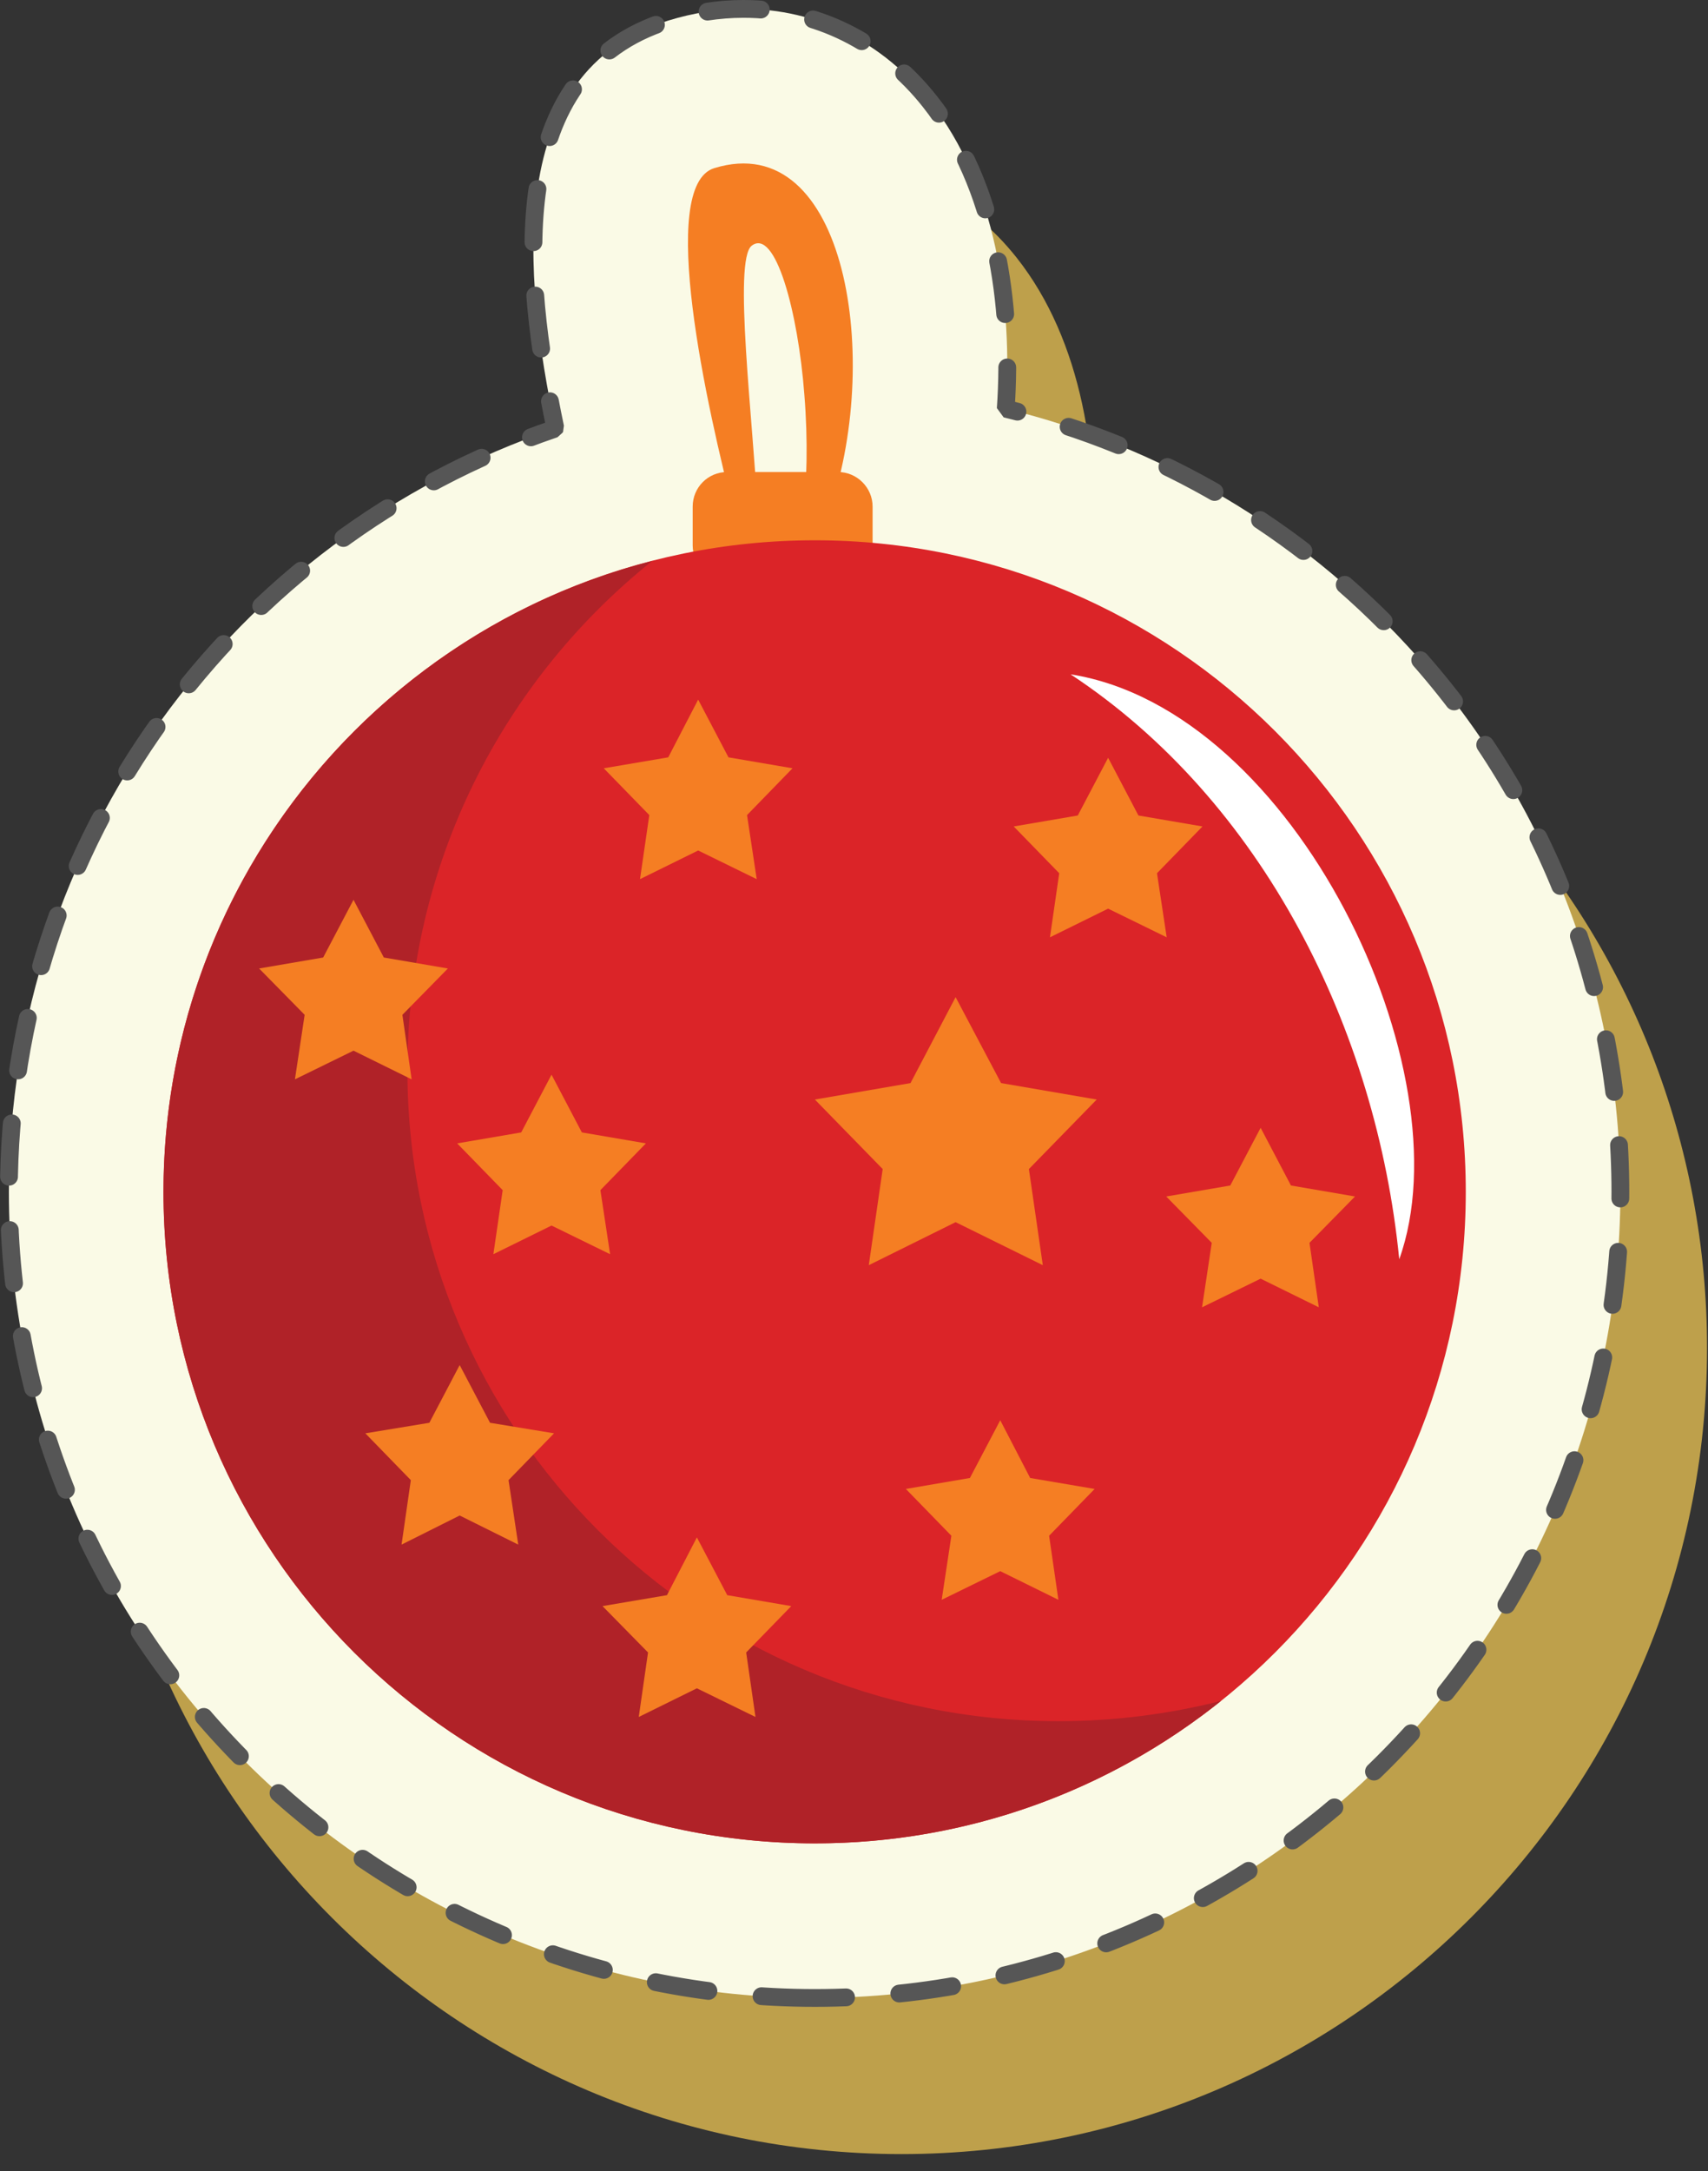
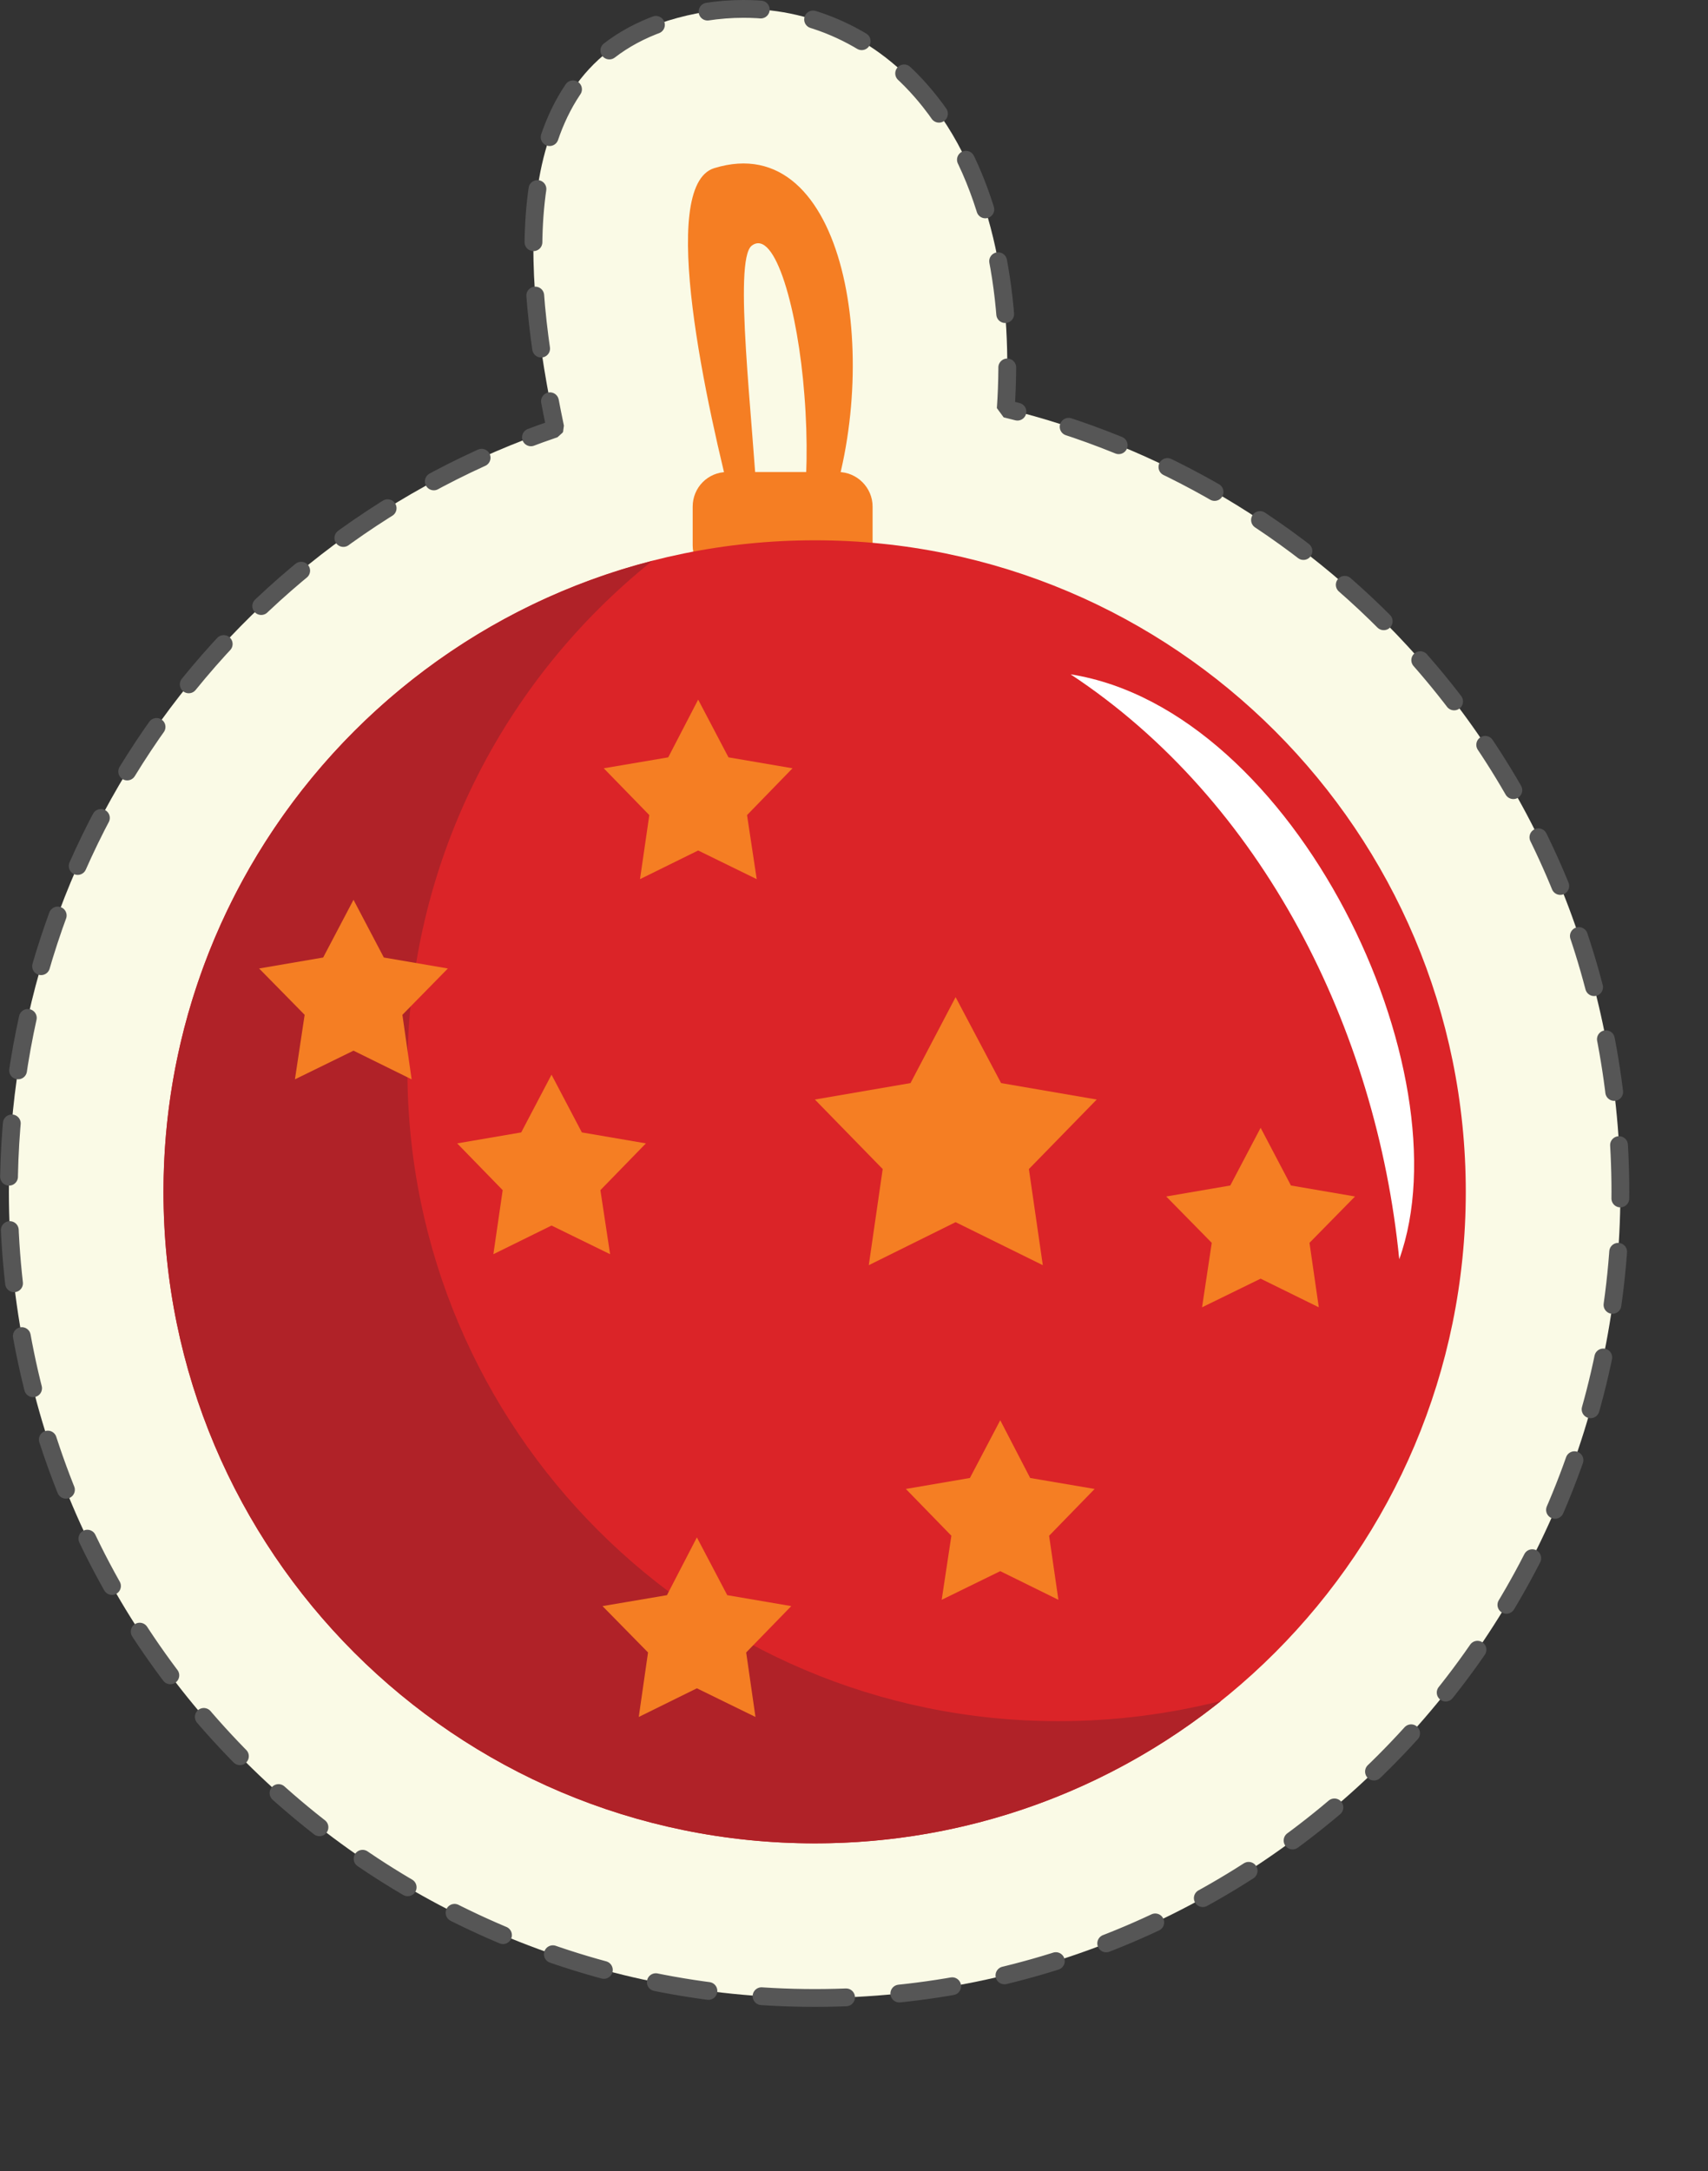
<svg xmlns="http://www.w3.org/2000/svg" width="96" height="122" viewBox="0 0 96 122" fill="none">
  <rect x="0" y="0" width="96" height="122" fill="#333333" stroke="none" />
-   <path fill-rule="evenodd" clip-rule="evenodd" d="M57.134 14.471C54.477 11.118 50.758 9.272 46.661 9.272C45.271 9.272 43.855 9.491 42.433 9.929C33.154 12.815 34.286 24.24 36.079 32.794C36.067 32.819 36.055 32.845 36.045 32.871C17.946 39.026 5.373 56.154 5.373 75.747C5.373 100.726 25.695 121.046 50.673 121.046C75.637 121.046 95.946 100.727 95.946 75.747C95.946 64.348 91.697 53.456 83.983 45.076C77.876 38.44 70.023 33.835 61.4 31.738C61.805 25.898 60.869 19.18 57.134 14.471Z" fill="#BEA04B" />
  <path fill-rule="evenodd" clip-rule="evenodd" d="M45.801 112.273C20.823 112.273 0.5 91.954 0.5 66.975C0.5 47.381 13.073 30.253 31.172 24.098C31.184 24.072 31.193 24.047 31.206 24.022C29.412 15.467 28.281 4.043 37.56 1.156C38.983 0.718 40.398 0.5 41.788 0.5C45.885 0.5 49.604 2.346 52.261 5.699C55.995 10.407 56.932 17.125 56.529 22.967C65.153 25.063 73.005 29.668 79.113 36.304C86.826 44.684 91.075 55.576 91.075 66.976C91.074 91.953 70.764 112.273 45.801 112.273Z" fill="#FAFAE6" stroke="#565656" stroke-miterlimit="10" stroke-linecap="round" stroke-linejoin="bevel" stroke-dasharray="3 3" />
  <path fill-rule="evenodd" clip-rule="evenodd" d="M47.102 26.524H40.875C39.784 26.524 38.933 27.401 38.933 28.467V30.645C38.933 31.71 39.785 32.587 40.875 32.587H47.102C48.168 32.587 49.045 31.71 49.045 30.645V28.467C49.046 27.402 48.169 26.524 47.102 26.524Z" fill="#F57E23" />
  <path fill-rule="evenodd" clip-rule="evenodd" d="M45.801 30.361C25.576 30.361 9.189 46.75 9.189 66.974C9.189 87.198 25.576 103.585 45.801 103.585C65.998 103.585 82.386 87.197 82.386 66.974C82.386 46.75 65.999 30.361 45.801 30.361Z" fill="#DB2428" />
  <path fill-rule="evenodd" clip-rule="evenodd" d="M36.659 31.521C20.863 35.572 9.189 49.923 9.189 66.975C9.189 87.199 25.576 103.586 45.801 103.586C54.443 103.586 62.377 100.577 68.629 95.582C65.716 96.317 62.66 96.719 59.487 96.719C39.287 96.719 22.899 80.331 22.899 60.131C22.9 48.55 28.276 38.225 36.659 31.521Z" fill="#B02228" />
  <path fill-rule="evenodd" clip-rule="evenodd" d="M53.711 56.033L51.176 60.863L45.801 61.787L49.613 65.694L48.831 71.095L53.711 68.678L58.612 71.095L57.83 65.694L61.642 61.787L56.267 60.863L53.711 56.033Z" fill="#F57E23" />
  <path fill-rule="evenodd" clip-rule="evenodd" d="M30.999 60.391L29.295 63.635L25.696 64.251L28.254 66.879L27.731 70.478L30.999 68.868L34.291 70.478L33.746 66.879L36.304 64.251L32.704 63.635L30.999 60.391Z" fill="#F57E23" />
  <path fill-rule="evenodd" clip-rule="evenodd" d="M70.855 63.375L69.149 66.618L65.549 67.235L68.108 69.84L67.563 73.462L70.855 71.853L74.124 73.462L73.601 69.84L76.16 67.235L72.559 66.618L70.855 63.375Z" fill="#F57E23" />
  <path fill-rule="evenodd" clip-rule="evenodd" d="M56.22 79.809L54.515 83.054L50.915 83.67L53.473 86.3L52.929 89.899L56.22 88.289L59.488 89.899L58.966 86.3L61.525 83.67L57.902 83.054L56.22 79.809Z" fill="#F57E23" />
  <path fill-rule="evenodd" clip-rule="evenodd" d="M39.241 39.314L37.559 42.558L33.935 43.173L36.495 45.803L35.972 49.403L39.241 47.792L42.532 49.403L41.988 45.803L44.544 43.173L40.945 42.558L39.241 39.314Z" fill="#F57E23" />
-   <path fill-rule="evenodd" clip-rule="evenodd" d="M62.283 42.582L60.578 45.826L56.977 46.442L59.535 49.07L59.014 52.671L62.283 51.06L65.575 52.671L65.03 49.07L67.587 46.442L63.987 45.826L62.283 42.582Z" fill="#F57E23" />
  <path fill-rule="evenodd" clip-rule="evenodd" d="M19.869 50.563L18.164 53.806L14.564 54.423L17.123 57.027L16.577 60.652L19.869 59.041L23.136 60.652L22.617 57.027L25.173 54.423L21.574 53.806L19.869 50.563Z" fill="#F57E23" />
-   <path fill-rule="evenodd" clip-rule="evenodd" d="M25.837 76.708L24.132 79.952L20.534 80.544L23.091 83.174L22.57 86.797L25.837 85.162L29.128 86.797L28.583 83.174L31.141 80.544L27.543 79.952L25.837 76.708Z" fill="#F57E23" />
  <path fill-rule="evenodd" clip-rule="evenodd" d="M39.169 86.393L37.487 89.639L33.865 90.253L36.423 92.858L35.902 96.483L39.169 94.872L42.462 96.483L41.94 92.858L44.474 90.253L40.876 89.639L39.169 86.393Z" fill="#F57E23" />
  <path fill-rule="evenodd" clip-rule="evenodd" d="M60.174 37.893C70.949 44.996 77.366 57.81 78.646 70.763C82.434 60.224 72.843 39.905 60.174 37.893Z" fill="white" />
  <path fill-rule="evenodd" clip-rule="evenodd" d="M46.535 28.964C49.637 20.344 47.6 7.154 40.141 9.45C36.944 10.445 39.714 22.853 41.301 28.964H42.603C42.32 23.54 41.205 14.637 42.248 13.809C43.575 12.791 44.855 17.502 45.209 22.168C45.422 24.796 45.351 27.141 45.137 28.964H46.535Z" fill="#F57E23" />
</svg>